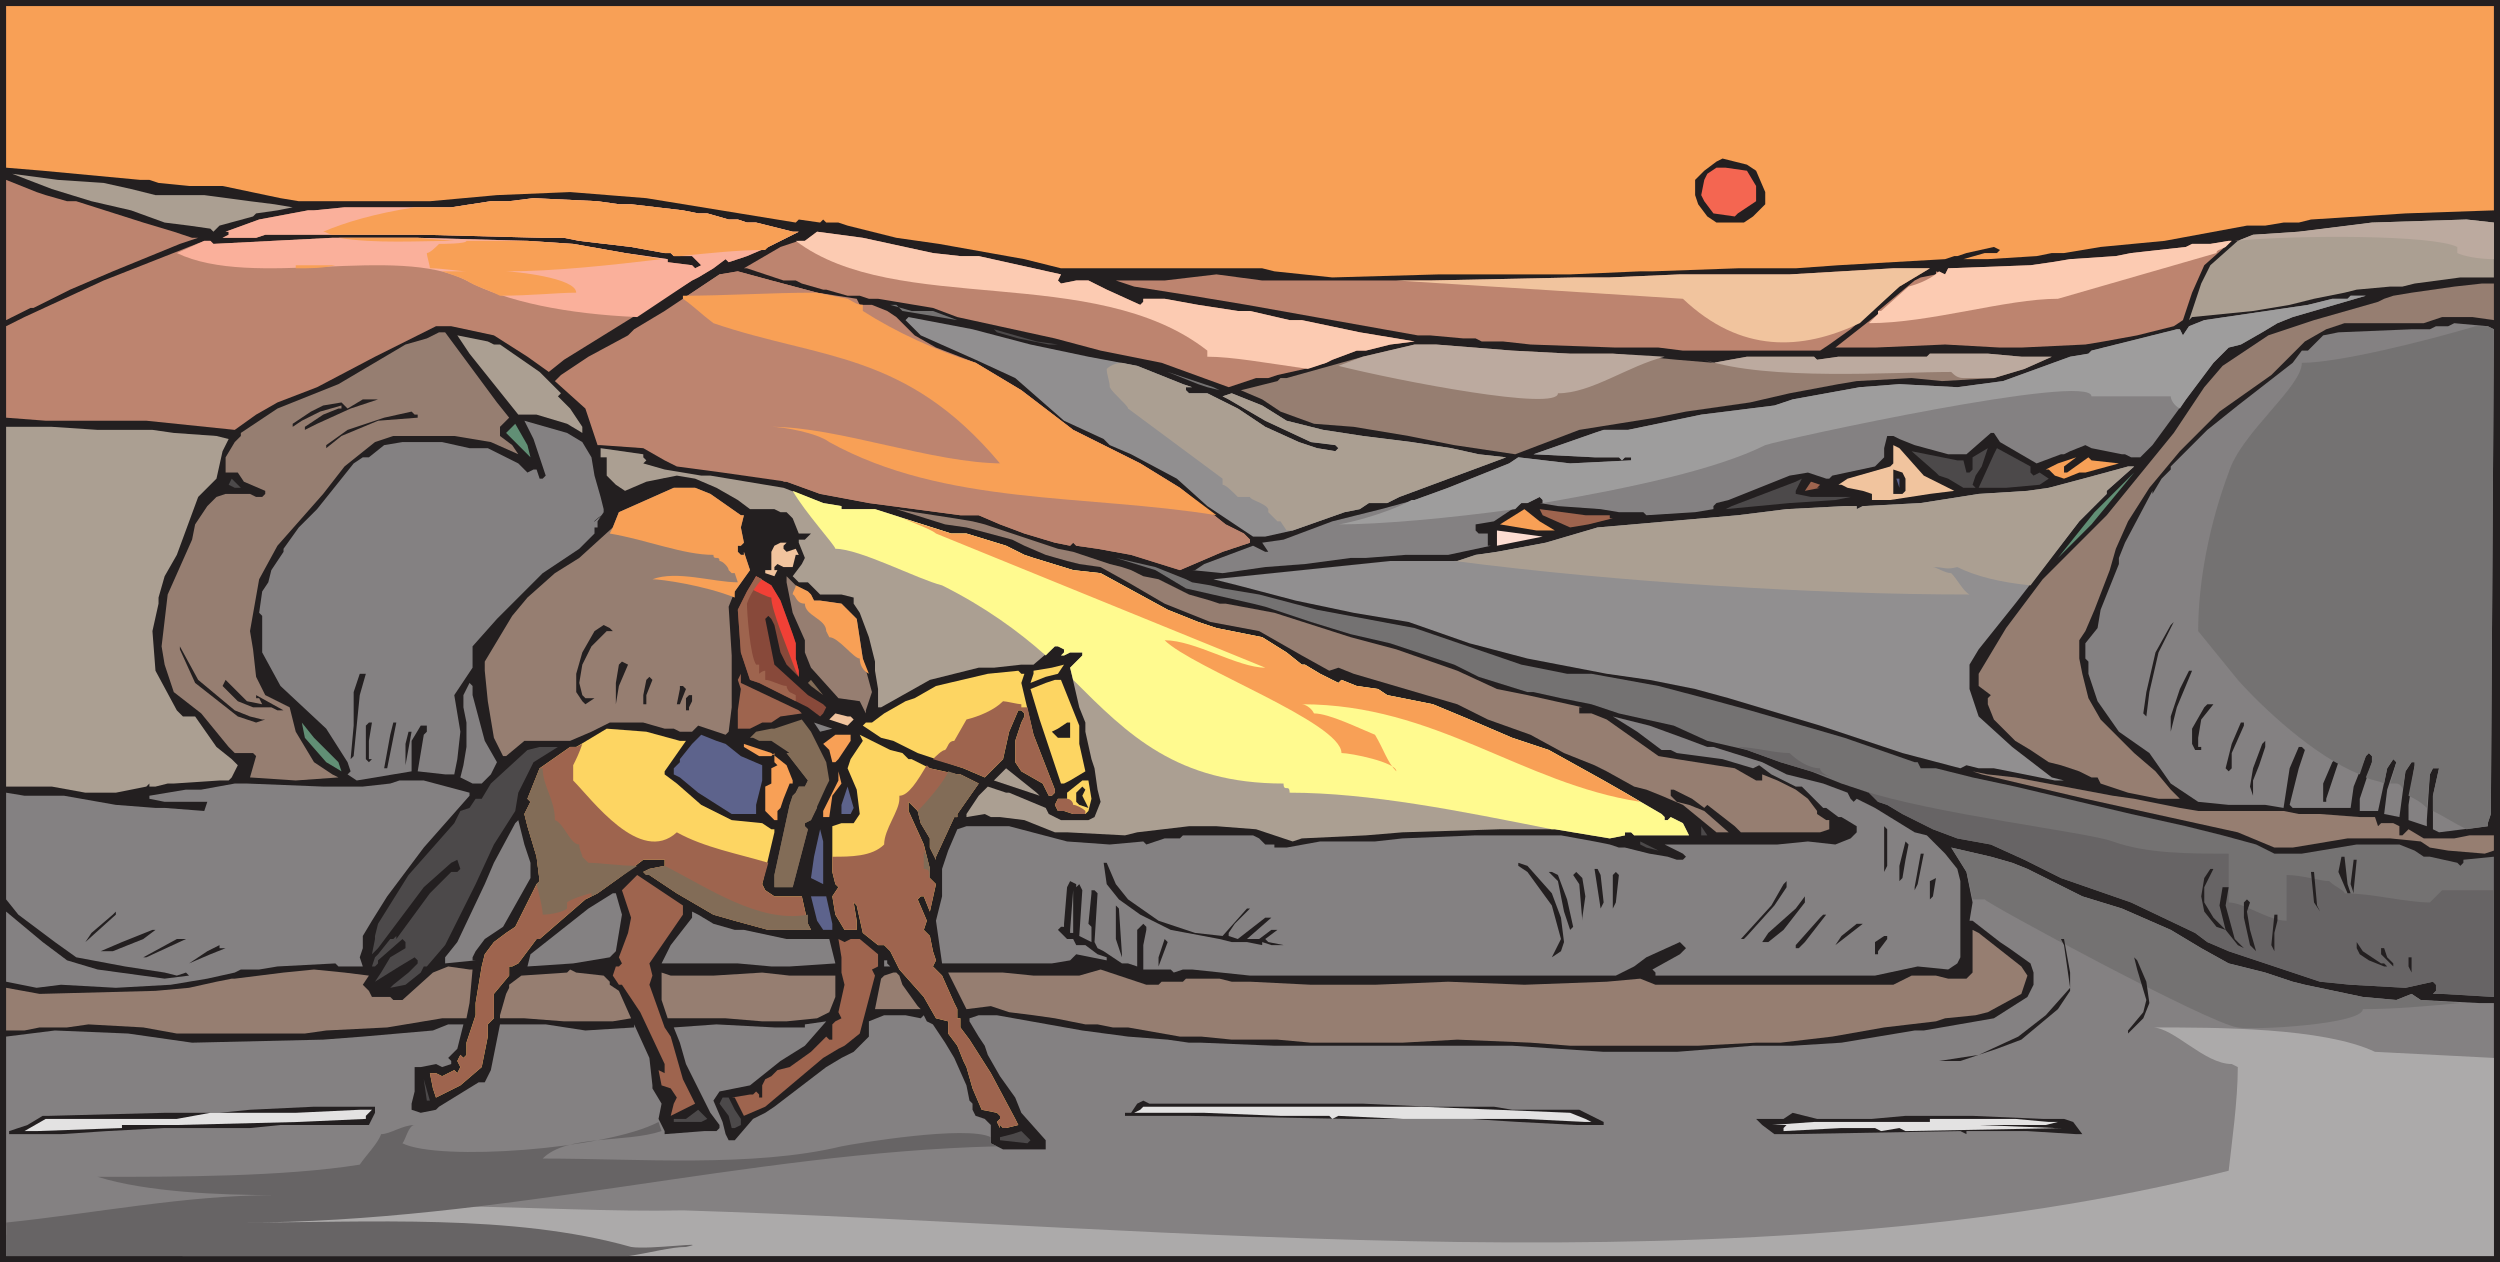
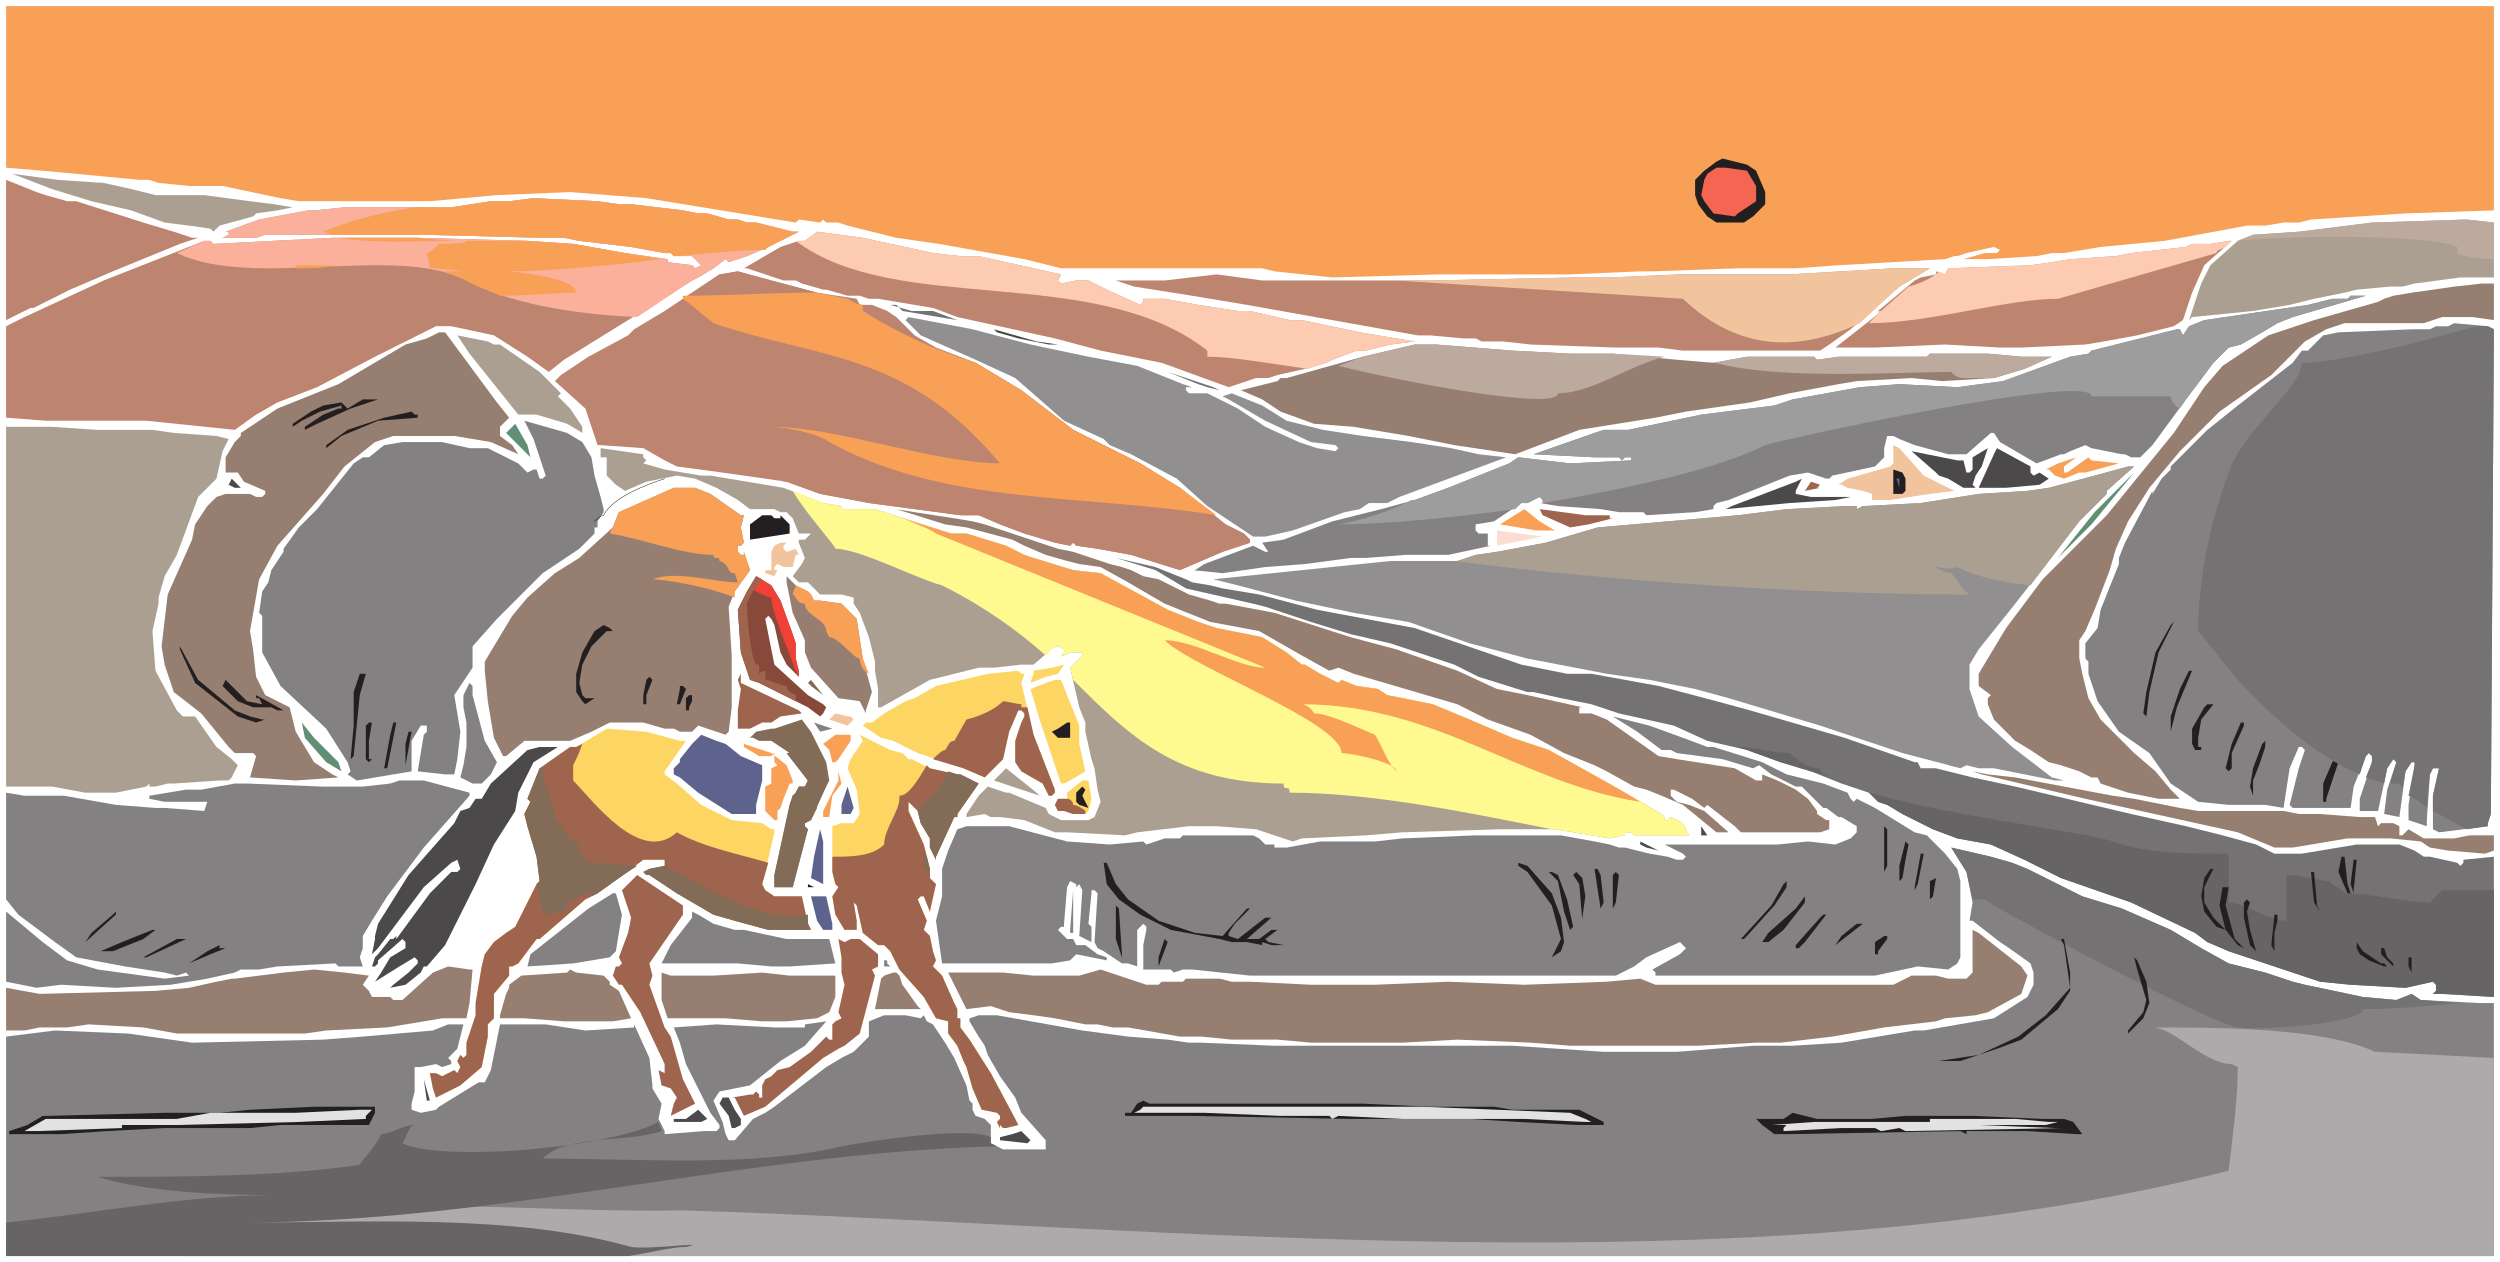
<svg xmlns="http://www.w3.org/2000/svg" width="615" height="310.5">
-   <path fill="#231f20" fill-rule="evenodd" d="M615 310.5H0V0h615v310.5" />
  <path fill="#f8a056" fill-rule="evenodd" d="m613.5 51.75-21.75.75L568.5 54l-3 .75h-3.75l-4.5.75h-4.5l-20.25 3.75-15.75 1.5-9 1.5h-3L501 63l-12 .75h-6l5.25-1.5h3l.75-.75-1.5-.75-6.75 1.5-2.25.75h-.75l-2.25.75-26.25 1.5-10.5.75H427.5l-21 .75h-3l-17.25.75H354l-26.25.75-14.25-1.5-3-.75H261l-9-2.25L231 60l-10.5-1.5-12-3-2.25-.75h-3l-.75-.75-.75.75-5.25-.75-.75.75-36.75-6-18.75-1.5-18 .75-16.5 1.5H73.5l-4.5-.75-14.25-3H46.5L39 45l-2.25-.75H34.5L10.5 42l-9-.75V1.5h612v50.25" />
  <path fill="#231f20" fill-rule="evenodd" d="m432 42 2.25 5.25v3l-3 3-2.25 1.5h-6.75l-2.25-1.5-2.25-3L417 48v-3.75l2.25-2.25 3-2.25 1.5-.75 6 1.5L432 42" />
  <path fill="#f46651" fill-rule="evenodd" d="M432 45.75v3.75l-4.5 3-.75.75-5.25-.75-2.25-3-.75-1.5.75-3.75.75-1.5 2.25-1.5h2.25l5.25.75 2.25 3.75" />
  <path fill="#ab9f92" fill-rule="evenodd" d="m25.5 45 6.75 1.5 6 1.5h12l11.25 1.5 6 .75L72 51l-3.75.75-5.25.75-.75.75L54 55.5 52.5 57l-.75-.75-5.25-.75-6-.75-8.25-3-9.75-2.25-9.75-3L3 42.75l11.25 1.5L25.5 45" />
  <path fill="#bd846f" fill-rule="evenodd" d="m11.25 48 5.25 1.5h2.25l16.5 5.25 7.5 2.25 4.5 1.5h1.5l-4.5 1.5-16.5 6.75-10.5 4.5-9 4.5H7.5l-6 3v-34.5l7.5 3 2.25.75m141 2.25h3l12.75 1.5 3.75.75H174l5.25 1.5h2.25l2.25.75H186l9 2.25h1.5l-7.5 3.75-5.25 2.25-4.5 1.5-.75-.75-3 2.25-3.75 2.25-1.5.75-31.5 19.5-3.75 3-5.25-3.75-8.25-5.25-10.5-2.25h-3.75l-15 7.5L78 95.25 68.25 99 63 102l-5.25 3.75L36 103.5H11.25l-9.75-.75v-22.5L6 78l19.5-9 24.75-9.75h1.5l.75.75 29.25-1.5h21l27 .75L141 60l12.75 2.25 10.5 1.5v.75l6 .75.75.75 1.5-.75-2.25-2.25h-4.5l-.75-.75h-1.5l-8.25-1.5-12.75-1.5-3.75-.75h-5.25l-29.25-.75h-39L63 58.5h-8.25l1.5-.75V57h-.75l8.25-3 12-2.25h1.5l7.5-.75H111l9.75-1.5h4.5l6-.75 15.75.75 5.25.75" />
  <path fill="#ab9f92" fill-rule="evenodd" d="M613.5 68.25h-8.25L594 69.75l-3 .75h-3l-8.25.75-3 .75-7.5 1.5-6 1.5-9 1.5-15 1.5-.75.75 3-9 2.25-4.5 6.75-6 3.75-1.5L565.5 57l18-2.25 23.25-.75 6.75.75v13.5" />
  <path fill="#bd846f" fill-rule="evenodd" d="m229.5 62.25 6.75.75h4.5L261 67.5l-.75 1.5.75.75 3.75-.75h3l4.5 2.25L280.5 75l.75-.75v-.75h5.25l8.25 1.5 9.75 1.5h3l9.75 2.25h3l14.25 3L348 84l-6 .75-6 1.5h-2.25l-6 2.25-1.5.75-5.25 1.5-6.75 1.5L312 93h-3l-6.75 2.25-16.5-6-15-3-11.25-3-24-5.25-6-2.25L216 73.5h-2.25l-2.25-.75h-3l-5.25-1.5h-.75l-5.25-1.5-1.5-.75h-3l-9-3H183l9-5.25 4.5-1.5h1.5l3-2.25 11.25 1.5 17.25 3.75m312.75 3-3 6.75-2.25 6.75-2.25 1.5-9 2.25-8.25 1.5-4.5.75-15.75.75H492l-13.5-.75-17.25.75h-9.75l10.5-8.25v-.75l9-7.5 1.5-.75 3.75-.75v-.75l2.25.75.75-1.5 20.25-.75 5.25-.75 4.5-.75L520.5 63l3.75-.75 13.5-1.5 1.5-.75h4.5l4.5-.75h.75l-6.75 6" />
  <path fill="#bd846f" fill-rule="evenodd" d="M468.75 66h6l-7.5 4.5-12 10.5-5.25 3.75-2.25 1.5H414l-6-.75h-10.5l-21-.75-6.75-.75h-5.25l-1.5-.75h-3l-8.25-.75h-3l-42-7.5-13.5-2.25L279 70.5l-4.5-1.5h12l12.75-1.5L310.5 69h41.25l36-.75H396l17.25-.75h27l25.5-1.5h3M201 72l9.75 1.5.75 1.5h3l3.75 1.5 2.25 1.5 4.5 4.5 5.25 3 9.75 3.75L251.25 96l12.75 9.75 16.5 8.25 9.75 6 11.25 9 4.5 2.25 1.5 1.5v.75l-6.75 2.25-10.5 4.5-12-3.75L270 135l-5.25-.75-.75-.75-.75.75-3.75-.75-7.5-2.25-6-2.25-5.25-2.25h-4.5l-22.5-3-12-2.25-8.25-3-15.75-2.25-11.25-1.5-3-1.5-5.25-3-10.5-.75H147l-3-9-7.5-6.75 1.5-1.5 6.75-4.5 9.75-5.25L156 81l7.5-4.5 13.5-9 4.5-.75 8.25 2.25L201 72" />
  <path fill="#967e71" fill-rule="evenodd" d="m613.5 78.75-5.25-.75h-7.5l-4.5 1.5h-19.5l-4.5 1.5-5.25 3-8.25 8.25-12.75 9-9.75 9.75-7.5 9-5.25 8.25-3 6.75-1.5 5.25-3.75 9.75-2.25 5.25-1.5 2.25v4.5l.75 3.75 1.5 6 3 5.25 8.25 8.25 5.25 4.5 3.75 4.5 2.25 2.25H531l-7.5-1.5-6.75-2.25-.75-1.5h-1.5l-3-1.5-4.5-1.5-3-.75-4.5-3-3.75-2.25-5.25-5.25-1.5-3.75v-1.5l.75-.75-3-2.25v-3l6.75-11.25 9-12 15.75-15.75 16.5-20.25 7.5-11.25 4.5-5.25L558 82.5l11.25-3.75 15.75-4.5 1.5-.75 2.25-.75 4.5-.75 10.5-1.5 6.75-.75h3v9" />
  <path fill="#848182" fill-rule="evenodd" d="m564 78-3.75 1.5-3.75 2.25-5.25 3-3 .75-3.75 3.75-6.75 9-8.25 11.25-3 3h-2.25l-1.5-.75H522l-7.5-1.5-1.5-.75-3.75 1.5-1.5.75H507l-6 2.25-9-5.25-1.5-2.25h-.75l-6 5.25h-4.5L471 109.5l-3.75-1.5-1.5-.75h-1.5l-.75 3v2.25l-2.25 2.25-10.5 2.25-.75.75h-.75l-4.5-1.5-4.5.75-15 6-3 .75-.75.75v.75l-4.5.75-12 .75-.75-.75h-6l-4.5-.75-10.5-.75-4.5-.75h.75V123l-.75-.75-3 1.5h-1.5l-6.75 4.5-4.5.75v1.5l.75.75H366v3h.75l-10.5 2.25h-10.5l-9.75.75h-3.75l-11.25 1.5-9.75.75-10.5 1.5-7.5-.75h.75l2.25-1.5 12-4.5 3 1.5h.75l-1.5-2.25 5.25-.75 12-4.5 12-3L348 123l8.25-3 15-6 2.25-1.5 12.75 1.5 15-.75v-.75h-1.5l-.75.75-.75-.75h-6l-15-.75 15-5.25 2.25-.75h6l18-3.75 18-2.25 4.5-1.5 16.5-3 9.75-.75 14.25.75 11.25-1.5 16.5-6 4.5-.75.75-.75 21-5.25h.75v-.75.75l.75 1.5 1.5-2.25 3.75-1.5 25.5-3.75 6-1.5h3.75l.75-.75H582L564 78" />
  <path fill="#747272" fill-rule="evenodd" d="m229.5 76.5 6 2.25L222 76.5l-1.5-1.5H219l5.25 1.5h5.25" />
  <path fill="#918f90" fill-rule="evenodd" d="m253.5 84.75 14.25 3 12 2.25L291 94.5l2.25.75h-1.5V96l.75.75h4.5l7.5 3.75 6.75 4.5 8.25 3.75 4.5 1.5 4.5.75.75-.75-.75-.75-6-.75-11.25-5.25-9-5.25-1.5-.75 2.25-.75 7.5 3 6 3.75 9 2.25 9.75 1.5 12 1.5 9.75 1.5 6.75 1.5 6.75.75-26.25 9.75-3 1.5h-4.5l-2.25 1.5-3.75.75-12.75 4.5-6.75 1.5h-3L297 124.5l-7.5-6.75-11.25-6-5.25-2.25-1.5-1.5-9.75-4.5-12-10.5-9.75-4.5-13.5-6-3.75-3.75.75-.75 15.75 3 14.25 3.75" />
  <path fill="#848182" fill-rule="evenodd" d="m613.5 81-.75 119.25-.75 2.25v.75l-12 1.5-1.5-.75v-8.25L600 189h-1.5l-.75 1.5-.75 11.25v1.5l-4.5-1.5V198l1.5-9.75v-.75h-.75l-1.5 2.25-1.5 11.25-3.75-.75.75-6 2.25-6.75-.75-.75-1.5 2.25-2.25 10.5h-4.5v-3l3-9V186l-.75-.75-.75.75-3 7.5-.75 5.25H564l-.75-.75 2.25-9 1.5-4.5-.75-.75h-.75l-2.25 5.25-1.5 9.75-4.5-.75h-9l-7.5-.75-6.75-4.5-5.25-7.5-7.5-5.25-5.25-7.5-2.25-6.75v-3L513 162v-3.75l3-3.75.75-4.5 4.5-11.25v-1.5l1.5-3.75 6.75-12.75v.75l2.25-3.75 2.25-2.25v-.75l9-9 7.5-6 13.5-10.5 2.25-3h1.5l3.75-3.75 3.75-.75 18-.75h4.5l1.5-.75h3l1.5-.75 8.25.75 1.5.75" />
  <path fill="#4c494a" fill-rule="evenodd" d="M260.25 84.75H258l-7.5-1.5-5.25-1.5-.75-.75 10.5 3 5.25.75" />
  <path fill="#967e71" fill-rule="evenodd" d="m122.25 99 3 3.75L123 105v2.25l3 2.25 1.5 2.25-6.75-3-9-1.5h-15l-4.5 1.5-7.5 6-5.25 6.75-11.25 12.75-4.5 8.25-2.25 12.75.75 4.5.75 6.75 2.25 4.5 6 3 1.5 6 4.5 7.5 4.5 3 1.5.75-10.5.75-11.25-.75L63 186l-.75-.75h-4.5l-1.5-1.5-6.75-8.25-6.75-5.25-2.25-6.75-.75-4.5 1.5-12.75 6-13.5L48 129l3-4.5 2.25-2.25 2.25-.75h6l1.5.75h1.5l.75-.75v-.75L60 118.5l-1.5-2.25h-3v-3.75l2.25-3.75 1.5-1.5v-.75l9-6 15-6 16.5-9.75 5.25-1.5 3-1.5h1.5L122.25 99" />
  <path fill="#ab9f92" fill-rule="evenodd" d="M121.5 84.75h1.5l9.75 6.75 5.25 5.25-.75.75 3 3 3 4.5v1.5l-3.75-2.25L132 102h-4.5l-12-15-3-4.5L120 84l1.5.75" />
  <path fill="#967e71" fill-rule="evenodd" d="M386.25 87h10.5l15.75 1.5 9 .75 8.25-1.5h16.5l.75.75 5.25-.75H474l.75-.75H489l8.25.75h7.5l-6.75 3-7.5 2.25-12.75.75-7.5-.75-13.5.75-4.5.75-12 2.25L430.5 99l-15.75 2.25-7.5 1.5-18.75 3-15.75 6-15-2.25-11.25-2.25L333 105l-9.75-.75-8.25-3-4.5-3-5.25-2.25 9-2.25.75-.75h1.5l18.75-5.25 12.75-3h5.25l18.75 1.5 14.25.75" />
  <path fill="#747272" fill-rule="evenodd" d="m300 96-3-.75-2.25-.75-7.5-3 11.25 3.75 1.5.75" />
  <path fill="#231f20" fill-rule="evenodd" d="M86.25 100.5 78 104.25l-3 1.5V105l4.5-3 3.75-1.5H84v-.75l-5.25 1.5-4.5 2.25L72 105v-.75l4.5-3 3-1.5L84 99l1.5 1.5 3.75-2.25H93l-6.75 2.25m16.5 1.5v.75l-9.75.75-9 3.75-3.75 3v-.75l5.25-3.75 9-3 6.75-1.5.75.75h.75" />
  <path fill="#848182" fill-rule="evenodd" d="m143.25 108.75 2.25 3.75.75 4.5 1.5 5.25.75 3v.75l-1.5 2.25v1.5h-.75v1.5L142.5 135l-9 6-11.25 11.25-6 6.75v5.25l-4.5 6.75 1.5 9-.75 6.75-.75 3.75h-2.25l-6.75-.75 1.5-9 .75-.75v-1.5h-1.5l-2.25 3.75v7.5L87.75 192l-2.25-1.5.75-.75-.75-2.25-5.25-8.25L69 168.75l-4.5-8.25v-9l-.75-.75.75-5.25 1.5-2.25.75-3 3-4.5V135l3.75-5.25 4.5-4.5L87 114l2.25-1.5h1.5l3.75-3 4.5-.75h9.75l6.75 1.5h4.5l7.5 3.75 2.25 2.25 1.5-.75h.75l.75 2.25h.75l.75-.75-3-9-2.25-4.5 10.5 3 3.75 2.25" />
  <path fill="#618f75" fill-rule="evenodd" d="m130.5 112.5-6-6 2.25-2.25 3 5.25.75 3" />
  <path fill="#ab9f92" fill-rule="evenodd" d="M24 105.75h13.5l5.25.75 10.5.75 3 .75-1.5 3-1.5 6.75-4.5 4.5-5.25 14.25-3 5.25L39 147v1.5l-1.5 6.75.75 9.75 5.25 9.75 1.5 1.5h3l5.25 7.5 3.75 3 1.5 1.5-1.5 3-.75.75H54l-11.25.75h-1.5l-3 .75h-1.5v-.75l-.75.75-7.5 1.5H21l-8.25-1.5H1.5V105h11.25l11.25.75" />
  <path fill="#f1c49e" fill-rule="evenodd" d="m473.25 117 7.5 3.75-6 .75L465 123h-4.5v-1.5l-2.25-.75-3.75-.75-1.5-.75h-.75l2.25-1.5 10.5-3 .75-.75v-4.5l1.5.75 6 6.75" />
  <path fill="#4c494a" fill-rule="evenodd" d="m486 117-.75 2.25.75.75h.75l3.75-8.25.75-1.5 8.25 4.5v1.5l.75.75 1.5-.75 2.25 1.5-2.25 1.5-8.25.75H483l-3.75-2.25L477 117l-.75-.75-6-5.25 11.25 2.25h1.5l.75 3h.75l.75-.75v-3l3.75-2.25-1.5 4.5L486 117" />
  <path fill="#ab9f92" fill-rule="evenodd" d="m158.25 112.5.75.75-.75.75 5.25 1.5 9 1.5h2.25l18 3 9.75 3.75 4.5.75v.75h8.25l18.75 6h3.75l9.75 3 4.5 2.25 2.25.75 9.75 3 6.75.75 16.5 9 7.5 3 4.5 1.5 11.25 2.25 6 3.75 3.75 3h.75l3.75 2.25 4.5 2.25.75-.75 3.75 1.5 5.25.75 2.25 1.5 11.25 2.25 9 3.75 10.5 4.5 9 3 13.5 7.5 5.25 3 9 5.25.75.75v.75h.75l.75-.75 3 1.5 1.5 3H402l-.75-.75h-1.5v.75l-3.75.75-13.5-2.25H369l-24 .75-9 .75-15.75.75-2.25.75-9-3-9.75-.75h-6.75l-12.75 1.5-3 .75-14.25-.75h-3l-7.5-3-6-.75h-2.25l-1.5-.75-4.5.75v-.75l3-4.5 2.25-2.25 4.5 1.5h.75l9 3.75.75 1.5 3 1.5h6.75l1.5-.75 1.5-3.75-.75-3-.75-5.25-.75-2.25L267 180v-2.25l-1.5-3.75-2.25-9.75 3-3v-.75h-3l-1.5.75H261l.75-.75v-.75l-1.5-.75h-.75l-5.25 4.5h-3l-6.75.75h-3.75l-12 3-12 6.75H216v-4.5l-.75-4.5v-2.25l-1.5-6-2.25-6-1.5-2.25V147l-3-.75h-5.25l-3-3h-2.25l-1.5-1.5 2.25-3 .75-1.5-1.5-3.75v-.75h1.5l1.5-1.5h-3l-1.5-3.75-1.5-1.5H192l-1.5-.75h-6l-3-2.25-5.25-3-5.25-2.25-4.5-.75-7.5 1.5-5.25 2.25-2.25-1.5-2.25-2.25v-4.5h-1.5v-2.25l10.5 1.5v.75" />
  <path fill="#f8a056" fill-rule="evenodd" d="m521.25 114-8.25 2.25h-1.5l-3.75 1.5-2.25-.75-1.5-1.5h-.75l3-1.5 4.5-1.5-3 2.25v1.5h.75l5.25-3.75.75.75 6.75.75" />
  <path fill="#918f90" fill-rule="evenodd" d="m525 114.75-6.75 6v.75l-6.75 6.75-15.75 20.25-9 11.25-2.25 3.75v6l2.25 6.75 8.25 7.5 9.75 7.5 3 .75h-2.25l-15-3h-3.75l-3-.75-1.5.75-14.25-3.75-20.25-6.75-22.5-6.75-8.25-2.25-11.25-2.25-10.5-1.5-19.5-3.75-14.25-3.75-15-5.25-13.5-2.25-14.25-3L304.5 144l-6-1.5L342 138h16.5l4.5-1.5 5.25-.75 12-2.25 12.75-3.75 34.5-3 12-1.5 14.25-.75h3v.75l1.5-.75 14.25-.75 14.25-2.25 12-.75L504 120l11.25-3 8.25-2.25h1.5" />
  <path fill="#231f20" fill-rule="evenodd" d="M468.75 117.75v3l-.75.75h-2.25v-6l2.25.75.75 1.5" />
  <path fill="#618f75" fill-rule="evenodd" d="m506.25 137.25 9-11.25 9.75-9.75L514.5 129l-8.25 8.25" />
  <path fill="#5d638c" fill-rule="evenodd" d="m467.25 120-.75-2.25h.75zm0 0" />
  <path fill="#4c494a" fill-rule="evenodd" d="M59.25 120h-1.5l-1.5-.75.75-1.5 2.25 2.25m382.5 1.5 3.75.75h9.75l-3.75.75-11.25.75-15.75 1.5 1.5-.75 15.75-6 1.5-.75-1.5 3v.75" />
  <path fill="#9e644e" fill-rule="evenodd" d="M447 120h.75l-3.75.75 1.5-2.25 2.25.75-.75.75" />
  <path fill="#967e71" fill-rule="evenodd" d="m174.75 121.5 7.5 5.25h.75l-.75 3 .75 3.75-.75.75h-.75v1.5l.75.75h.75v-.75l1.5 4.5-3.75 5.25-1.5 3.75.75 12V174l-.75 6-.75.75-6.75-2.25-1.5 1.5h-3l-1.5-.75h-2.25l-5.25-1.5H150l-4.5 2.25-5.25 2.25H129l-4.5 3.75h-.75l-2.25-4.5-1.5-9-.75-7.5v-2.25L126 151.5l3.75-4.5 6.75-6 6-3.75 8.25-7.5 1.5-3.75 13.5-6H171l3.75 1.5m60 6 4.5.75 3 .75 18 6 3.75.75 9 3 3 .75 2.25.75 3 1.5 3.75.75 7.5 3.75 5.25 1.5 2.25.75h1.5l12 2.25 18.75 6 11.25 3 15 5.25 9.75 4.5 7.5 1.5 13.5 3h-.75v1.5h3l3.75 1.5 12.75 9 4.5.75 14.25 2.25 5.25 3h1.5v-1.5l3.75 1.5 4.5 2.25 3 2.25 2.25 3v.75l2.25 1.5h.75V204l-2.25.75h-19.5l-1.5-1.5L420 198l-.75.75-3-2.25-4.5-2.25H411v1.5l1.5 1.5 3 .75 3.75 1.5 6 5.25h-3L414 198l-5.25-2.25-3.75-1.5-3-.75-6.75-3.75-3-1.5-7.5-3-8.25-4.5L366 177l-7.5-3.75-25.5-7.5-3.75-1.5-2.25.75-6.75-3.75-10.5-6-12-2.25-11.25-4.5-9-5.25-6.75-3.75-5.25-.75-3-.75-5.25-1.5-5.25-2.25-3-1.5-11.25-3-5.25-.75-12-3.75 4.5.75 9.75 1.5" />
  <path fill="#f8a056" fill-rule="evenodd" d="M382.5 130.5h.75H378l-9-1.5 6-3.75 3.75 3 3.75 2.25" />
  <path fill="#9e644e" fill-rule="evenodd" d="M396 126.75v.75h.75l-6 1.5-4.5.75-6.75-3-.75-1.5 11.25 1.5h6" />
  <path fill="#231f20" fill-rule="evenodd" d="M192 127.5v-.75l2.25 2.25v2.25l-9.75 1.5V129l3-2.25h2.25l.75.75h1.5" />
  <path fill="#fdddd2" fill-rule="evenodd" d="m372 133.5-3.75.75v-3.75l11.25 1.5-7.5 1.5" />
  <path fill="#f1c49e" fill-rule="evenodd" d="m193.5 133.5-.75.75v.75l.75.75 2.25-.75.75 1.5h-.75l-.75 3h-2.25l-1.5-.75-.75.75v.75h.75l-.75 1.5-2.25-.75v-.75h1.5v-4.5l.75-1.5 1.5-.75h2.25-.75" />
-   <path fill="#231f20" fill-rule="evenodd" d="M188.25 136.5v2.25l-2.25-1.5V135l1.5-.75h.75v2.25" />
  <path fill="#747272" fill-rule="evenodd" d="m291.75 142.5 1.5.75 4.5.75 3 .75 9 1.5L324 150l24 4.5 26.25 9 11.25 2.25h6l16.5 3 14.25 3.75 8.25 2.25 23.25 6.75 17.25 6h.75l.75 1.5h3.75l9 2.25 10.5 2.25 28.5 6.75 13.5 3 9 2.25 8.25 2.25 4.5 2.25h6.75l13.5-2.25h10.5l3.75 1.5 2.25 1.5h1.5l6.75 1.5.75.75.75-.75v-.75l7.5-.75v34.5l-12.75-.75h-2.25l.75-.75v-1.5l-.75-.75-6.75 1.5-13.5-.75-7.5-.75-22.5-7.5-5.25-2.25-3-2.25-15.75-7.5-17.25-6-9-4.5-8.25-3.75-8.25-1.5-6-2.25-7.5-3.75-3.75-2.25-2.25-.75-2.25-2.25-6.75-2.25-7.5-3-7.5-2.25-8.25-3-9.75-2.25-8.25-3.75-13.5-3-6.75-2.25-7.5-1.5-6.75-1.5h-1.5l-12-3.75-6-3-15.75-5.25-9.75-2.25-9.75-3-11.25-3.75-3-.75-16.5-3.75-7.5-4.5-9.75-3 9.75 2.25 7.5 3" />
  <path fill="#88493a" fill-rule="evenodd" d="m189.75 144 2.25 3.75 3 8.25.75 2.25V162l.75 3v1.5l-3-3-1.5-3-1.5-6.75-.75-1.5-.75-.75-.75.75 2.25 11.25 8.25 7.5 3.75 2.25.75.75-.75 1.5-.75.75-3-2.25-12-6-2.25-.75-2.25-6.75-.75-10.5 2.25-4.5 2.25-3.75 3.75 2.25" />
  <path fill="#967e71" fill-rule="evenodd" d="m198.75 145.5.75.75.75 1.5h1.5l5.25.75 3.75 3.75 1.5 9.75 2.25 8.25-1.5 4.5v.75l-1.5-3-5.25-.75-6.75-7.5-1.5-3.75v-3l-3-6.75-1.5-7.5v-1.5l2.25 2.25 3 1.5" />
  <path fill="#231f20" fill-rule="evenodd" d="m528.75 170.25-.75 6-.75-.75.75-5.25 2.25-9.75 3.75-6.75.75-.75-3.75 7.5-2.25 9.75m-378-15h-1.5L145.5 159l-2.25 4.5-.75 4.5.75 3 .75.75h2.25l-2.25 1.5-.75-.75-1.5-2.25v-4.5l1.5-5.25 3-5.25 2.25-1.5 1.5.75.75.75m-93 19.5 3.75 1.5 3 .75h.75l-2.25.75-4.5-1.5L48 168l-3.75-8.25V159l4.5 8.25 9 7.5" />
  <path fill="#9e644e" fill-rule="evenodd" d="M259.5 162h-.75l-.75.75.75-.75h.75" />
-   <path fill="#231f20" fill-rule="evenodd" d="m152.25 168.75-.75 4.5V168l.75-4.5.75-.75 1.5.75-2.25 5.25" />
  <path fill="#fdd562" fill-rule="evenodd" d="m260.25 165.75-3 .75-3.75 1.5.75-2.25V165l4.5-.75 3-.75-1.5 2.25" />
  <path fill="#231f20" fill-rule="evenodd" d="m535.5 174-1.5 6v.75-4.5l2.25-6.75 2.25-4.5h.75l-3.75 9" />
  <path fill="#fdd562" fill-rule="evenodd" d="m252 165.75-.75 2.25 3 12.75 5.25 13.5v.75l-.75.75H258l-1.5-3-5.25-3-1.5-2.25v-5.25l1.5-4.5.75-1.5v-.75l-.75-.75h-.75l-2.25 5.25-1.5 6.75-4.5 4.5L237 189l-11.25-3.75-6-3-3-.75-4.5-3 .75-.75h1.5l3-2.25 5.25-3 2.25-.75 5.25-3 12.75-3 7.5-.75.75.75h.75" />
  <path fill="#231f20" fill-rule="evenodd" d="m87 186-.75.75.75-8.25v-8.25l1.5-4.5H90L88.5 171 87 186" />
  <path fill="#9e644e" fill-rule="evenodd" d="m196.5 174.75.75.75-5.25.75-2.25 1.5h-2.25l-3 1.5h-3v-4.5l.75-5.25-.75-2.25.75-1.5V168l14.25 6.75" />
  <path fill="#231f20" fill-rule="evenodd" d="M159 171v2.25h-.75V171l.75-3.75.75-.75.75.75L159 171" />
  <path fill="#826c57" fill-rule="evenodd" d="m199.5 168.75-.75-.75.75-.75 3 3.75-3-2.25" />
  <path fill="#231f20" fill-rule="evenodd" d="m64.5 173.25-.75-1.5H63V171l6.75 3.75h-1.5l-1.5-.75h-4.5l-3.75-1.5-3.75-3.75.75-1.5 5.25 5.25 3.75.75" />
  <path fill="#fdd562" fill-rule="evenodd" d="M265.5 178.5v4.5l1.5 6.75-3.75 2.25-1.5.75H261L255.75 177l-2.25-7.5 3.75-1.5 2.25-.75h1.5l4.5 11.25" />
  <path fill="#848182" fill-rule="evenodd" d="m116.25 171 3 11.25 3 5.25-1.5 3-2.25 2.25h-2.25l-3-1.5.75-3 .75-4.5v-6L114 174v-3l1.5-3 .75.75V171" />
  <path fill="#231f20" fill-rule="evenodd" d="m168.75 169.5-1.5 3.75h-.75l.75-3.75v-.75h.75l.75.75m1.5 3-.75 1.5v.75h-.75v-3l.75-.75h.75v1.5M541.5 177l-.75 4.5v2.25h.75v.75H540l-.75-1.5v-3.75l3-5.25.75-.75h1.5l-3 3.75" />
  <path fill="#f1c49e" fill-rule="evenodd" d="m209.25 176.25.75.75-1.5 1.5-4.5-1.5 1.5-1.5 3 .75h.75" />
  <path fill="#848182" fill-rule="evenodd" d="m414 181.5 6 2.25h1.5l12 3.75 6 3 9 2.25 6 2.25.75 1.5.75.75.75-.75 4.5 2.25 9.75 6 3 .75 4.5 4.5 3 3.75.75 3v18.75l-.75 1.5-2.25 1.5-7.5-.75-10.5 2.25h-54v-.75l-.75-.75 6.75-3.75 1.5-1.5-1.5-1.5-8.25 3.75-3 2.25-4.5 2.25h-90l-14.25-1.5H291l-2.25.75-.75-.75h-6.75v-6l.75-3.75V228l-.75-.75-1.5 1.5v9l-2.25-.75H276l-4.5-3-1.5-.75-.75-1.5.75-12-.75-.75h-.75v.75l-.75 7.5.75.75v3.75l-3-1.5.75-11.25-.75-1.5-1.5 1.5v10.5h-.75v-.75L264 219l.75-.75v-.75l-1.5-.75-.75 1.5-.75 9v1.5-.75H261l-.75.75 2.25 2.25h1.5l.75 1.5H267l3 2.25 2.25.75v.75l-7.5-1.5-1.5 1.5-4.5.75h-27l-1.5-10.5 1.5-6v-6.75l1.5-4.5 2.25-5.25 2.25-.75h10.5L262.5 207l10.5.75 8.25-.75.75.75 4.5-1.5h3.75l.75-.75h17.25l1.5.75 1.5 1.5h2.25v.75h3l8.25-1.5h13.5l6.75-.75 18-.75h21l8.25 1.5 3.75.75 2.25.75h1.5l6 1.5 4.5.75 2.25.75h1.5l.75-.75-.75-.75-4.5-2.25h-.75 28.5l7.5-.75 6.75.75 3.75-1.5 1.5-1.5v-1.5L453 201h-.75l-3-2.25h-.75l-5.25-5.25h-1.5l-6-3-3-2.25-1.5.75-7.5-2.25-11.25-1.5-1.5-.75h-2.25l-6-4.5-6-3.75 9 2.25 8.25 3" />
  <path fill="#826c57" fill-rule="evenodd" d="m203.25 187.5.75 4.5-.75 1.5-3.75 8.25-1.5.75v.75l.75.75-3.75 14.25h-4.5v-3l3.75-17.25.75-2.25.75-.75.75-1.5h1.5l.75-1.5-5.25-6.75h.75l-4.5-3h-3l-1.5-.75h-.75l1.5-1.5 3.75-.75h.75l6.75-2.25 2.25 3 3.75 7.5" />
  <path fill="#231f20" fill-rule="evenodd" d="M90.75 182.25v4.5h.75l-.75.75-.75-.75v-8.25l.75-.75h.75l-.75 4.5" />
  <path fill="#848182" fill-rule="evenodd" d="m201.75 180-1.5-2.25 4.5 1.5zm0 0" />
  <path fill="#231f20" fill-rule="evenodd" d="m552 178.5-3 6.75V189l-.75.75-.75-.75 1.5-6 2.25-5.25h.75v.75M95.25 189h-.75l1.5-8.25.75-3h.75L95.25 189" />
  <path fill="#618f75" fill-rule="evenodd" d="m83.25 187.5.75 2.25-3.75-2.25-5.25-6-.75-3.75 3 3.75 6 6" />
  <path fill="#231f20" fill-rule="evenodd" d="M263.25 180v1.5h-3l-1.5-1.5 1.5-.75 2.25-1.5h.75V180" />
  <path fill="#fdd562" fill-rule="evenodd" d="M167.25 182.25h1.5l-5.25 7.5v.75l3 2.25 6 5.25 7.5 3.75 7.5.75 2.25 1.5h.75v.75l-3 12.75.75 1.5 2.25 1.5h6.75l1.5 6.75.75 1.5H189l-8.25-2.25-5.25-1.5-9-5.25-6.75-4.5H159l-.75-.75 1.5-.75 3.75-.75v-1.5h-5.25l-6 4.5-5.25 3.75-3 1.5-11.25 9.75H132l-4.5 6-1.5.75h-.75V240l-3.75 4.5v6L120 252v3l-1.5 7.5-5.25 4.5-6 3-.75-2.25-.75-3.75h1.5l1.5.75 3-1.5.75.75.75-1.5-.75-1.5.75-1.5.75.75.75-.75v-3l2.25-6.75v-3l1.5-9 .75-3 2.25-3 3-2.25 2.25-1.5 5.25-10.5.75-.75-.75-6-2.25-7.5-.75-3 1.5-3-.75-.75 3-7.5 7.5-5.25h1.5l7.5-4.5 9.75.75 8.25 2.25" />
  <path fill="#231f20" fill-rule="evenodd" d="M99.75 188.25V183l.75-3h.75l-1.5 8.25" />
  <path fill="#f8a056" fill-rule="evenodd" d="m206.25 186.75-.75.75h-.75l-.75-3-1.5-1.5 3-2.25h3.75V180v2.25l-3 4.5" />
  <path fill="#5d638c" fill-rule="evenodd" d="m178.5 183 3.75 3 5.25 2.25V192l-1.5 6v2.25h-6l-8.25-5.25-4.5-3.75-1.5-.75V189l1.5-1.5v-.75l3-3.75 2.25-2.25 3.75 1.5 2.25.75" />
  <path fill="#fdd562" fill-rule="evenodd" d="m222 185.25 1.5 1.5h.75l4.5 2.25 6.75 1.5h.75l4.5 2.25-5.25 7.5v.75h-.75l-4.5 9.75v.75l-1.5-3v-2.25l-2.25-3.75-.75-3-2.25-2.25v2.25l3.75 8.25 1.5 6V216l1.5 1.5-1.5 6.75-1.5-3.75h-.75l-.75.75 2.25 5.25-.75 2.25 1.5 1.5.75 3.75.75 2.25-.75 1.5 2.25 2.25 3 6.75.75 1.5v2.25h.75v2.25l2.25 3 5.25 8.25 6 11.25.75 1.5-3 .75h-.75l-.75-.75v.75l-.75-1.5.75-.75v-.75l-.75-.75-3.75-.75-2.25-5.25-1.5-5.25-.75-1.5-1.5-3.75-2.25-3v-3l-3-.75-3-5.25-6-6.75L219 234l-1.5-1.5H216l-3.75-3-1.5-6.75-.75-.75.75 4.5v2.25h-3L205.5 225l-.75-4.5 1.5-2.25-.75-.75-.75-3v-11.25l2.25-.75h3l1.5-2.25-.75-6-2.25-5.25.75-2.25 3-4.5-.75-1.5 7.5 3.75 3 .75" />
  <path fill="#231f20" fill-rule="evenodd" d="m557.25 183.75-1.5 4.5-1.5 3.75v3.75l-.75-2.25.75-4.5 2.25-6 .75-.75v1.5" />
  <path fill="#f8a056" fill-rule="evenodd" d="M193.5 188.25 195 192v.75h-.75l-1.5 3.75-.75 2.25-.75.75v2.25h-.75l-2.25-2.25v-6l1.5-.75V189l1.5-.75-.75-.75v-2.25l-.75.75h-3l-3.75-2.25V183l6.75 2.25 3.75 3" />
  <path fill="#4c494a" fill-rule="evenodd" d="m137.25 183.75-6 3.75-3.75 7.5-.75 4.5-5.25 8.25-4.5 9.75-7.5 15-4.5 5.25h-.75l-.75 1.5-3.75 3L96 243l.75-.75 3.75-3 2.25-2.25v-.75l-.75-.75-3.75 2.25-6 3.75 1.5-2.25L96 235.5l3.75-2.25v-1.5L99 231l-6 5.25v.75l-.75.75h-.75l.75-2.25.75-.75 3-3.75h.75l.75-.75v.75l8.25-11.25 5.25-5.25h1.5l.75-.75-.75-2.25-1.5.75-6.75 6-11.25 15-1.5 1.5.75-3.75v-.75l.75-3 7.5-12 11.25-12.75 1.5-3 2.25-.75 1.5-2.25h1.5l2.25-3.75 9-8.25 3-.75h4.5" />
  <path fill="#231f20" fill-rule="evenodd" d="M572.25 196.5v.75h-.75v-4.5l2.25-5.25.75-.75.75.75-3 9m35.25 3v3.75l-.75-2.25v-9l.75-4.5h.75l-.75 12" />
  <path fill="#ab9f92" fill-rule="evenodd" d="M255.75 195.75 244.5 192l3-3 7.5 6 .75.75" />
  <path fill="#f8a056" fill-rule="evenodd" d="M204.75 195.75 204 201h-1.5v-1.5l3.75-7.5v-2.25l.75 3-2.25 3" />
  <path fill="#967e71" fill-rule="evenodd" d="m495.75 191.25 24 4.5 5.25.75 11.25 2.25 4.5.75h21l3.75.75h5.25l9.75.75h3.75l.75 2.25.75-.75h3l1.5.75v2.25h.75l1.5-1.5 3.75 2.25h7.5l3.75-.75h6v3.75l-2.25.75-9-.75-4.5-.75-2.25-1.5-7.5-.75h-10.5L564 208.5h-4.5l-9-3.75-37.5-8.25-25.5-6-2.25-.75 3.75.75 6.75.75" />
  <path fill="#676465" fill-rule="evenodd" d="M427.5 183.75c3.75 0 9 1.5 12.75 1.5 1.5 1.5 4.5 3.75 7.5 3.75 0 .75.75 1.5 3 2.25l-5.25-1.5-7.5-2.25-8.25-3-2.25-.75m30 10.5c18 6 56.25 10.5 62.25 12.75 8.25 3 18.75 3 28.5 3v12c3.75 0 9.75 4.5 14.25 4.5v-11.25c3.75 0 8.25 1.5 10.5 1.5 1.5 1.5 3.75 2.25 3.75 3 6.75 0 15 2.25 21 2.25l3-3h12.75v26.25l-12.75-.75h-2.25l.75-.75v-1.5l-.75-.75-6.75 1.5-13.5-.75-7.5-.75-22.5-7.5-5.25-2.25-3-2.25-15.75-7.5-17.25-6-9-4.5-8.25-3.75-8.25-1.5-6-2.25-7.5-3.75-3.75-2.25-2.25-.75-2.25-2.25-2.25-.75" />
  <path fill="#848182" fill-rule="evenodd" d="M115.5 195v.75l-11.25 12.75-9 12-3.75 6-2.25 3.75v3l-.75 2.25.75 2.25h-6l-.75-.75-14.25.75-4.5.75h-4.5l-1.5.75-6.75 1.5-9 1.5-13.5.75-13.5-.75-6 .75-7.5-1.5v-17.25l9 7.5 6 4.5 7.5 2.25 16.5 2.25 6-.75-.75-.75-2.25.75-3-.75-9.75-1.5-12-2.25-5.25-3.75-9-6.75-3-3.75V195l4.5.75h9.75L28.5 198l9.75.75h2.25l9.75.75.75-2.25H40.5l-3.75-.75v-.75l9-1.5h3.75l8.25-1.5h3l18.75.75h9.75l6.75-.75 2.25-.75h6l11.25 3" />
  <path fill="#fdd562" fill-rule="evenodd" d="m268.5 196.5-.75 3-.75.75h-3l-2.25-.75h-1.5l-.75-1.5.75-1.5h2.25V195l3.75-3h1.5l.75 4.5" />
  <path fill="#5d638c" fill-rule="evenodd" d="M209.25 200.25H207v.75-3l1.5-4.5 1.5 5.25-.75 1.5" />
  <path fill="#231f20" fill-rule="evenodd" d="m266.25 195.75 1.5 3-2.25-.75-.75-.75V195l1.5-1.5.75.75-.75 1.5" />
-   <path fill="#848182" fill-rule="evenodd" d="M130.5 212.25V216l-6.75 12-4.5 3-2.25 3-.75 1.5v.75h.75l-7.5.75v-1.5l3-3.75 6.75-14.25 2.25-5.25 5.25-9.75.75-.75 1.5 6 1.5 4.5" />
  <path fill="#231f20" fill-rule="evenodd" d="m464.25 213-.75 1.5v-11.25l.75.75v9" />
  <path fill="#4c494a" fill-rule="evenodd" d="M418.5 205.5v-2.25l1.5 2.25zm0 0" />
  <path fill="#5d638c" fill-rule="evenodd" d="m202.5 217.5-3-1.5.75-5.25 1.5-6.75.75 3v10.5" />
  <path fill="#231f20" fill-rule="evenodd" d="m469.5 207.75-.75 3.75-.75 4.5-.75.75V213l1.5-6 .75.75" />
  <path fill="#4c494a" fill-rule="evenodd" d="m405 208.5-1.5-.75V207l4.5 2.25-3-.75" />
  <path fill="#848182" fill-rule="evenodd" d="m495 212.25 3.75 1.5 13.5 6.75 9.75 3 12 5.25 7.5 4.5 6.75 3.75 9 2.25 6.75 2.25 3 .75 14.25 3 8.25.75 3.75-1.5 2.25 1.5 14.25.75h3.75V309H1.5v-54l12-1.5 18 .75 15.75 2.25 32.25-.75 9.75-.75 17.25-1.5 3.75-1.5H114l-1.5 6-2.25 2.25.75.75v.75l-2.25.75-1.5-.75-3.75.75H102v6l-.75 3v1.5l2.25.75 3.75-.75.75-.75 9.75-6h1.5l1.5-3L123 252h11.25l9.75 1.5 12-.75V252l3.75 8.25.75 6.75v.75l2.25 3.75-.75 3.75 1.5 3v.75l9.75-.75h3l.75-.75v-.75l-2.25-3-6-12-1.5-5.25-1.5-3.75 10.5-.75 14.25.75h7.5V252l5.25-.75-5.25 6-6 3.75-7.5 6-7.5 1.5-1.5 2.25 2.25 5.25.75 3 .75 1.5h1.5l4.5-5.25 3-1.5 2.25-1.5 12.75-9.75 3.75-2.25 3-1.5 3.75-3.75v-3.75l3.75-1.5h5.25l3.75.75.75-.75.75 1.5 1.5.75 3 4.5 2.25 3.75 3 6.75.75 3.75.75.75v1.5l.75 1.5 2.25.75 1.5 1.5v4.5l3 1.5h10.5v-2.25l-6-6.75-1.5-3.75-3.75-5.25-3-5.25-.75-2.25-1.5-2.25-2.25-3.75v-.75l2.25-.75h4.5l21 3.75 11.25 1.5 9.75.75 5.25.75h3l18 .75H372l22.5 1.5h18l18.75-1.5H441l12-.75 18-3h2.25l17.25-3 8.25-5.25 1.5-3v-3l-.75-2.25-5.25-3.75-2.25-1.5-6.75-5.25h-.75l.75-4.5-1.5-7.5-3.75-6 9.75 2.25 5.25 1.5" />
  <path fill="#acaaaa" fill-rule="evenodd" d="M168 297.75C288 301.5 429.75 318 548.25 288c.75-6.75 2.25-17.25 2.25-25.5l-1.5-.75c-6.75 0-14.25-9-19.5-9 15.75 0 42 0 54.75 6l29.25 1.5V309H45c-14.25-2.25-29.25-4.5-43.5-5.25v-2.25c18 0 42.75 0 51-.75 37.5-7.5 81-2.25 115.5-3" />
  <path fill="#747272" fill-rule="evenodd" d="M485.25 221.25h3c0 .75 55.5 30.75 62.25 31.5 3.75.75 30.75-.75 30.75-4.5 8.25 0 15.75-.75 24-1.5l-9.75-.75-2.25-1.5-3.75 1.5-8.25-.75-14.25-3-3-.75-6.75-2.25-9-2.25-6.75-3.75-7.5-4.5-12-5.25-9.75-3-13.5-6.75-3.75-1.5-5.25-1.5-9.75-2.25 3.75 6 1.5 6.75" />
  <path fill="#231f20" fill-rule="evenodd" d="M471 219v-.75l1.5-8.25h.75l-1.5 7.5-.75 1.5m106.5-1.5.75 2.25h-.75l-2.25-5.25.75-3.75h.75l.75 6.75m1.5 1.5v.75l-.75-2.25.75-6h.75L579 219m-304.5-1.5 3 3.75 7.5 5.25 9 3 6.75.75 6-6.75h.75l-3.75 3.75-1.5 2.25v.75l2.25.75 6.75-5.25h1.5l-6 5.25h3l3-2.25h1.5l-3 2.25.75.75 3.75.75h-3l-2.25-.75v.75l-3.75-.75H303l-3-.75-12-2.25-7.5-3.75-5.25-3.75-3-3.75-.75-5.25h.75l2.25 5.25m107.25 2.25 2.25 6 .75 6L384 234l-2.25 1.5L384 231l-2.25-8.25-6-8.25-2.25-1.5v-.75l2.25.75 6 6.75M394.5 222l-.75 1.5-1.5-9.75h.75l.75 1.5.75 6.75m147.75-3.75V222l2.25 3.75 3 3-1.5-6 .75-4.5h1.5l-.75 4.5 2.25 8.25 2.25 2.25-1.5-.75-3-3.75-2.25-.75-3-3.75-.75-3.75.75-4.5 1.5-2.25h.75l-2.25 4.5m-156.75 3L387 228l-.75.75-1.5-4.5-1.5-7.5-2.25-2.25h.75l1.5.75 2.25 6m184.5 1.5.75 1.5-1.5-2.25-.75-7.5h.75l.75 8.25m-180-2.25-.75 5.25v.75l-.75-9-1.5-2.25.75-.75 1.5 1.5.75 4.5m7.5 1.5-.75 1.5v-8.25l.75-.75.75.75-.75 6.75" />
  <path fill="#9e644e" fill-rule="evenodd" d="m168 225-8.25 12 .75 3-.75 2.25 3.75 10.5L165 255l3 10.5 3 6-6 3 .75-3 .75-1.5-1.5-2.25-2.25-.75-.75-3.75 1.5.75v-2.25l-6-12.75-4.5-6.75h-.75l-1.5-2.25.75-2.25h.75l.75-.75-.75-1.5 2.25-6 .75-3.75L153 219l3.75-3.75 11.25 7.5V225" />
  <path fill="#231f20" fill-rule="evenodd" d="M474.75 221.25v-4.5l1.5-.75-.75 4.5-.75.75m-38.25 1.5-6.75 7.5-.75.75h-.75l7.5-8.25 3-5.25.75-.75v1.5l-3 4.5M210 220.5l-.75.75h.75-.75l-.75-2.25v-1.5l1.5 3m-11.25-2.25v-.75l1.5.75zm0 0" />
  <path fill="#848182" fill-rule="evenodd" d="m153 225-1.5 9-1.5 1.5-9 1.5-11.25.75.75-3 14.25-11.25 6-3.75h.75L153 225" />
  <path fill="#5d638c" fill-rule="evenodd" d="M204.75 227.25v1.5h-2.25l-1.5-2.25-1.5-6h3.75l1.5 6.75" />
  <path fill="#231f20" fill-rule="evenodd" d="m444 222-5.25 6.75-3.75 3h-1.5l1.5-2.25 6.75-6 2.25-3v1.5m108.75 2.25.75 4.5L555 234l-1.5-1.5-1.5-6.75V222l.75-.75.75.75-.75 2.25M276 234.75v.75l-1.5-4.5v-8.25l.75.75.75 11.25" />
  <path fill="#848182" fill-rule="evenodd" d="m175.5 227.25 5.25 1.5H183l10.5 2.25H204l1.5 6-11.25.75h-4.5l-8.25-.75h-18.75l2.25-4.5 5.25-6.75v-1.5l1.5.75 3.75 2.25" />
  <path fill="#231f20" fill-rule="evenodd" d="m21 231.75 1.5-2.25 5.25-4.5.75-.75v.75l-7.5 6.75m538.5-2.25v4.5l-.75-1.5.75-7.5h.75v1.5l-.75 3M449.25 225l-5.25 6.75-1.5 1.5h-.75v-.75l6-6.75.75-.75h.75m9 2.25-6.75 5.25 1.5-2.25 3.75-3h1.5m-423 3.75-7.5 3h-3l5.25-2.25 7.5-3h.75l-3 2.25" />
  <path fill="#967e71" fill-rule="evenodd" d="m497.25 237.75 1.5 2.25-1.5 4.5L489 249l-3 .75-7.5.75-2.25.75-12.75 1.5-12.75 2.25-12.75 1.5h-6l-14.25.75h-31.5l-9.75-.75-18-.75-13.5.75h-22.5l-8.25-.75H303l-7.5-.75h-5.25l-12.75-2.25h-3.75L270 252h-3l-7.5-1.5-5.25-.75-6-.75-4.5-1.5-6 .75-4.5-9h13.5l7.5.75h11.25l5.25-1.5 11.25 3.75h3l.75-.75H291l.75-.75H300l3 .75h4.5l15 .75h15.75l18-.75 18.75.75 20.25-.75 8.25-.75 3.75 1.5h58.5l4.5-2.25h6l3 .75h4.5l1.5-1.5v-10.5l1.5.75 10.5 8.25" />
  <path fill="#231f20" fill-rule="evenodd" d="m464.25 231-2.25 3v.75h-.75v-3l2.25-1.5h.75v.75M36 235.5h-.75l8.25-4.5h2.25L36 235.5" />
  <path fill="#9e644e" fill-rule="evenodd" d="M216 234.75v3l-1.5.75.75 1.5-3.75 14.25-3.75 3-1.5.75-3.75 2.25-14.25 12-5.25 2.25-2.25-4.5H180l4.5-.75h.75l.75-.75.75.75v.75h.75v-3l.75-1.5 1.5-.75V264v.75l1.5-1.5 3-.75 5.25-3.75 3.75-3.75.75.75h.75V252l.75-.75 1.5-.75-.75-1.5 1.5-6.75-.75-3v-3.75l-.75-4.5 1.5.75 1.5-.75h2.25l4.5 3.75" />
  <path fill="#231f20" fill-rule="evenodd" d="M285 237.75v-2.25l1.5-4.5.75.75-2.25 6m224.25 1.5v4.5l-3 4.5-9 7.5-6 2.25-9 3H477l9.75-1.5 9.75-4.5 6.75-5.25 6-6.75-1.5-10.5-.75-1.5h.75l1.5 8.25m72-5.25 4.5 3h.75l.75.75h-.75l-3.75-1.5-2.25-1.5-.75-1.5v-1.5l1.5 2.25m-525.75-.75-3.75 1.5L46.5 237l4.5-3 3-1.5v.75h1.5m531.75 2.25 1.5 1.5v.75l-3-3v-1.5h.75l.75 2.25m6 3.75-.75-1.5v-2.25h.75v3.75M528 241.5l.75 5.25-1.5 3.75-3.75 3.75v-.75l3.75-4.5.75-3-2.25-7.5-.75-3 .75.75 2.25 5.25" />
  <path fill="#848182" fill-rule="evenodd" d="m218.25 237 .75.75h-1.5v-1.5h.75v.75" />
  <path fill="#967e71" fill-rule="evenodd" d="M115.5 238.5h.75l-.75 8.25-.75 3.75h-6l-13.5 2.25-15 .75-5.25.75H43.5l-8.25-1.5-13.5-.75-5.25.75H9.75L6 253.5H1.5V243l8.25 1.5 28.5-.75 8.25-.75 6.75-1.5 3.75-.75h.75l12-1.5 7.5-.75 7.5.75 6 .75-1.5 2.25 1.5 1.5.75 1.5H96l.75.75H99l7.5-6.75 3.75-1.5 5.25.75m33 1.5 1.5 1.5v.75l2.25 1.5 3 6.75-4.5.75h-12l-9.75-.75h-6v-.75l1.5-5.25.75-1.5v-.75l3-2.25 11.25-.75.75-.75 1.5.75 6.75.75m18.75 0h8.25l12-.75 6.75.75h11.25v5.25L204 249l-3 1.5-7.5.75h-6l-9-.75h-14.25l-1.5-4.5v-6.75l2.25.75h2.25m54.75 2.25 3.75 5.25.75.75h-11.25l1.5-7.5.75-.75 2.25-.75h.75l.75.75.75 2.25" />
  <path fill="#4c494a" fill-rule="evenodd" d="m105 270.75-.75-5.25 1.5 5.25zm75.75 2.25 1.5 2.25v1.5l-1.5.75H180l-.75-3-2.25-3 .75-1.5h1.5l1.5 3" />
  <path fill="#231f20" fill-rule="evenodd" d="M288 271.5h47.25l16.5.75h15.75l4.5.75h16.5l6 3v.75h-6.75L373.5 276l-12-.75h-30l-39-.75h-15.75v-.75h1.5l1.5-2.25 1.5-.75 1.5.75H288m-195.75.75v1.5l-1.5 3H69l-7.5.75h-21l-14.25.75L15 279H2.25v-.75l4.5-1.5 3.75-2.25H12l28.5-.75H54l7.5-.75 15.75-.75h15" />
  <path fill="#e3e2e2" fill-rule="evenodd" d="M318 272.25h31.5l18.75.75 18 .75 3.75 1.5 1.5.75H390l-15-.75h-30l-15.75-.75-1.5.75-.75-.75h-12l-18.75-.75H279l1.5-.75.75-.75H318M90 274.5v.75l-16.5.75-30 .75H30v.75l-21 .75H6l5.25-3H43.5l8.25-1.5h21L88.5 273h3l-1.5 1.5" />
  <path fill="#4c494a" fill-rule="evenodd" d="M172.5 276h-6.75v-.75h3l3-2.25 2.25 2.25-1.5.75" />
  <path fill="#231f20" fill-rule="evenodd" d="M459.75 275.25h.75l8.25-.75h16.5l17.25.75h5.25l2.25.75 2.25 3h-1.5l-12-.75h-15v.75l-1.5-.75-42 .75h-3.75l-3-2.25-1.5-1.5h6.75l2.25-1.5 6 1.5h12.75" />
  <path fill="#e3e2e2" fill-rule="evenodd" d="m495.75 275.25 8.25.75h2.25l-3 .75H483h3.75l18.75.75h2.25l-39 .75-1.5-.75-4.5.75-1.5-.75H453l-14.25.75v-.75l.75-.75h-3.75l10.5-.75h28.5v-.75H471h24.75" />
  <path fill="#4c494a" fill-rule="evenodd" d="m253.5 280.5-.75.75-6.75-.75v-.75l3-.75 2.25-.75 2.25 2.25" />
  <path fill="#ab9f92" fill-rule="evenodd" d="M357.75 138c40.5 5.25 89.25 8.25 126.75 8.25-1.5-.75-3-3.75-4.5-5.25-1.5 0-3.75-1.5-4.5-1.5 3 0 3 .75 6 0 4.5 2.25 10.5 3.75 18 4.5l12-15.75 6.75-6.75v-.75l6.75-6h-1.5l-8.25 2.25-11.25 3-5.25.75-12 .75-14.25 2.25-14.25.75-1.5.75v-.75h-3l-14.25.75-12 1.5-34.5 3-12.75 3.75-12 2.25-5.25.75-4.5 1.5h-.75" />
  <path fill="#747272" fill-rule="evenodd" d="M609 80.25c-12.75 3.75-33.75 9-42.75 9 0 6-15 17.25-18 27-4.5 12-7.5 26.25-7.5 39l9.75 12c6 6.75 18.75 18.75 30 23.25l1.5-4.5.75-.75.75.75v1.5l-1.5 3.75c1.5.75 3 .75 4.5 1.5l.75-3.75 1.5-2.25.75.75-1.5 5.25h1.5c.75 0 1.5.75 1.5 1.5l.75-4.5 1.5-2.25h.75v.75l-1.5 7.5c1.5.75 3 1.5 4.5 3l.75-8.25.75-1.5h1.5l-1.5 6.75v3.75c3 1.5 5.25 3 8.25 4.5l5.25-.75v-.75l.75-2.25L613.5 81l-1.5-.75h-3" />
  <path fill="#fffa8f" fill-rule="evenodd" d="M195 120.75c3 5.25 10.5 13.5 10.5 14.25 6 0 20.25 7.5 26.25 9 10.5 5.25 18.75 11.25 25.5 17.25l2.25-2.25h.75l1.5.75v.75l-.75.75h.75l1.5-.75h3v.75l-3 3 .75 3c13.5 13.5 25.5 25.5 51.75 25.5 0 2.25 1.5 0 1.5 2.25 19.5 0 42 4.5 64.5 9h.75l13.5 2.25 3.75-.75v-.75h1.5l.75.75h13.5l-1.5-3-3-1.5-.75.75h-.75V201l-.75-.75-9-5.25-5.25-3-13.5-7.5-9-3-10.5-4.5-9-3.75-11.25-2.25-2.25-1.5-5.25-.75-3.75-1.5-.75.75-4.5-2.25-3.75-2.25h-.75l-3.75-3-6-3.75-11.25-2.25-4.5-1.5-7.5-3-16.5-9-6.75-.75-9.75-3-2.25-.75-4.5-2.25-9.75-3H234l-18.75-6H207v-.75l-4.5-.75-7.5-3" />
  <path fill="#bd846f" fill-rule="evenodd" d="M168 73.5c6 5.25 12.75 11.25 18 17.25 0 .75-.75 9-2.25 9 1.5 3.75 6.75 12 9 18.75h.75l8.25 3 12 2.25 22.5 3h4.5L246 129l6 2.25 7.5 2.25 3.75.75.75-.75.75.75 5.25.75 8.25 1.5 12 3.75 10.5-4.5 6.75-2.25v-.75l-1.5-1.5-4.5-2.25-11.25-9-9.75-6-16.5-8.25L251.25 96 240 89.25c-9.75-3-19.5-7.5-27.75-12.75V75c-1.5 0-2.25-.75-3.75-1.5L201 72l-11.25-3-8.25-2.25-4.5.75-9 6" />
-   <path fill="#ab9f92" fill-rule="evenodd" d="M276 89.25c-1.5 0-3 .75-3.75 1.5 0 1.5.75 3 .75 4.5.75 1.5 4.5 4.5 4.5 5.25l23.25 17.25v1.5c.75 0 2.25 1.5 3.75 3h3c0 .75 3.75 1.5 4.5 3v.75l2.25 2.25h.75l1.5 2.25h1.5l12.75-4.5 3.75-.75 2.25-1.5h4.5l3-1.5 26.25-9.75-6.75-.75-6.75-1.5-9.75-1.5-12-1.5-9.75-1.5-9-2.25-6-3.75-7.5-3-2.25.75 1.5.75 9 5.25 11.25 5.25 6 .75.75.75-.75.75-4.5-.75-4.5-1.5-8.25-3.75-6.75-4.5-7.5-3.75h-4.5l-.75-.75v-.75h1.5L291 94.5 279.75 90l-3.75-.75" />
  <path fill="#9e9d9d" fill-rule="evenodd" d="M347.25 123c-6.75 3.75-17.25 6-18 6 10.5 0 27-1.5 43.5-3.75l1.5-1.5h1.5l3-1.5.75.75v.75h-.75.75c21.75-3.75 42.75-8.25 54.75-14.25 4.5-1.5 80.25-18 80.25-12H534c0 .75.75 2.25 2.25 3l1.5-2.25 6.75-9 3.75-3.75 3-.75 5.25-3 3.75-2.25L564 78l18-5.25h-3.75l-.75.75h-3.75l-6 1.5-25.5 3.75-3.75 1.5-1.5 2.25-.75-1.5v-.75.75h-.75l-21 5.25-.75.75-4.5.75-16.5 6-11.25 1.5-14.25-.75-9.75.75-16.5 3-4.5 1.5-18 2.25-18 3.75h-6l-2.25.75-15 5.25 15 .75h6l.75.75.75-.75h1.5v.75l-15 .75-12.75-1.5-2.25 1.5-15 6-8.25 3h-.75" />
  <path fill="#bcaa9f" fill-rule="evenodd" d="M329.25 90c15 3.75 54 11.25 54 6.75 8.25 0 17.25-6.75 26.25-9L396.75 87h-10.5L372 86.25l-18.75-1.5H348l-12.75 3-6 2.25m90-1.5c15.75 5.25 46.5 3 60.75 3 .75.75 1.5 1.5 3 1.5h7.5l7.5-2.25 6.75-3h-7.5L489 87h-14.25l-.75.75h-21.75l-5.25.75-.75-.75h-16.5l-8.25 1.5-2.25-.75" />
  <path fill="#fccbb2" fill-rule="evenodd" d="M477 66.75c-1.5 1.5-4.5 3-7.5 3.75l-6.75 6H462v.75l-2.25 2.25c15 0 33.75-6 46.5-6l39-11.25c0-.75.75-.75 2.25-1.5l1.5-1.5h-.75l-4.5.75h-4.5l-1.5.75-13.5 1.5-3.75.75-11.25.75-4.5.75-5.25.75-20.25.75-.75 1.5-1.5-.75" />
  <path fill="#bcaa9f" fill-rule="evenodd" d="M549.75 59.25c15.75-1.5 48.75-1.5 54.75 1.5v1.5c1.5.75 5.25 1.5 9 1.5v-9l-6.75-.75-23.25.75-18 2.25-11.25.75-3.75 1.5h-.75" />
  <path fill="#f1c49e" fill-rule="evenodd" d="m343.5 69 70.5 4.5c14.25 13.5 29.25 12.75 43.5 6l9.75-9 7.5-4.5h-9l-25.5 1.5h-27l-17.25.75h-8.25l-36 .75h-8.25" />
  <path fill="#fab09b" fill-rule="evenodd" d="M43.5 62.25c18.75 9 54-2.25 71.25 6.75 9.75 5.25 24.75 8.25 42 9l13.5-9 1.5-.75L175.5 66l3-2.25.75.75 4.5-1.5 5.25-2.25 7.5-3.75H195l-9-2.25h-2.25L181.5 54h-2.25L174 52.5h-2.25l-3.75-.75-12.75-1.5h-3L147 49.5l-15.75-.75-6 .75h-4.5L111 51H84.75l-7.5.75h-1.5l-12 2.25-8.25 3h.75v.75l-1.5.75H63l2.25-.75h39l29.25.75h5.25l3.75.75 12.75 1.5 8.25 1.5h1.5l.75.75h4.5l2.25 2.25-1.5.75-.75-.75-6-.75v-.75l-10.5-1.5L141 60l-11.25-.75-27-.75h-21L52.5 60l-.75-.75h-1.5l-6.75 3" />
  <path fill="#fccbb2" fill-rule="evenodd" d="M195.75 59.25C220.5 78 269.25 64.5 297 86.25v1.5c6 0 14.25 1.5 24.75 3l4.5-1.5 1.5-.75 6-2.25H336l6-1.5 6-.75-13.5-2.25-14.25-3h-3l-9.75-2.25h-3l-9.75-1.5-8.25-1.5h-5.25v.75l-.75.75-8.25-3.75-4.5-2.25h-3l-3.75.75-.75-.75.75-1.5-20.25-4.5h-4.5l-6.75-.75-17.25-3.75L201 57l-3 2.25h-2.25" />
  <path fill="#9e644e" fill-rule="evenodd" d="M143.25 183c-.75 2.25-1.5 3.75-2.25 5.25V192c4.5 4.5 16.5 21 25.5 12.75 6.75 3.75 15 5.25 22.5 7.5l-1.5 5.25.75 1.5 2.25 1.5h6.75l1.5 6.75.75 1.5H189l-8.25-2.25-5.25-1.5-9-5.25-6.75-4.5H159l-.75-.75 1.5-.75 3.75-.75v-1.5h-5.25l-6 4.5-5.25 3.75-3 1.5-11.25 9.75H132l-4.5 6-1.5.75h-.75V240l-3.75 4.5v6L120 252v3l-1.5 7.5-5.25 4.5-6 3-.75-2.25-.75-3.75h1.5l1.5.75 3-1.5.75.75.75-1.5-.75-1.5.75-1.5.75.75.75-.75v-3l2.25-6.75v-3l1.5-9 .75-3 2.25-3 3-2.25 2.25-1.5 5.25-10.5.75-.75-.75-6-2.25-7.5-.75-3 1.5-3-.75-.75 3-7.5 7.5-5.25h1.5l1.5-.75m61.5 27.75c4.5 0 9.75 0 12.75-3 0-3.75 3.75-8.25 3.75-11.25v-.75c2.25 0 4.5-3.75 6.75-7.5l.75.75 6.75 1.5h.75l4.5 2.25-5.25 7.5v.75h-.75l-4.5 9.75v.75l-1.5-3v-2.25l-2.25-3.75-.75-3-2.25-2.25v2.25l3.75 8.25 1.5 6V216l1.5 1.5-1.5 6.75-1.5-3.75h-.75l-.75.75 2.25 5.25-.75 2.25 1.5 1.5.75 3.75.75 2.25-.75 1.5 2.25 2.25 3 6.75.75 1.5v2.25h.75v2.25l2.25 3 5.25 8.25 6 11.25.75 1.5-3 .75h-.75l-.75-.75v.75l-.75-1.5.75-.75v-.75l-.75-.75-3.75-.75-2.25-5.25-1.5-5.25-.75-1.5-1.5-3.75-2.25-3v-3l-3-.75-3-5.25-6-6.75L219 234l-1.5-1.5H216l-3.75-3-1.5-6.75-.75-.75.75 4.5v2.25h-3L205.5 225l-.75-4.5 1.5-2.25-.75-.75-.75-3v-3.75m24.75-24c.75-.75 2.25-2.25 3-2.25.75-.75.75-2.25 2.25-2.25l3-5.25c3-.75 6.75-2.25 9-4.5.75 0 3.75.75 4.5.75v.75h1.5l1.5 6.75 5.25 13.5v.75l-.75.75H258l-1.5-3-5.25-3-1.5-2.25v-5.25l1.5-4.5.75-1.5v-.75l-.75-.75h-.75l-2.25 5.25-1.5 6.75-4.5 4.5L237 189l-7.5-2.25m33 9.75c.75 0 1.5.75 1.5 1.5.75 0 2.25.75 3 1.5v.75h-3l-2.25-.75h-1.5l-.75-1.5.75-1.5h2.25" />
  <path fill="#826c57" fill-rule="evenodd" d="M193.5 184.5h1.5s2.25 3 3 3c0 .75 1.5 1.5 1.5 3 1.5 0 1.5.75 1.5.75v2.25l-.75 2.25c0 1.5.75 2.25.75 3l-1.5 3-1.5.75v.75l.75.75-3.75 14.25h-4.5v-3l3.75-17.25.75-2.25.75-.75.75-1.5h1.5l.75-1.5-5.25-6.75h.75l-.75-.75" />
  <path fill="#f14036" fill-rule="evenodd" d="M184.5 144.75c1.5.75 4.5 2.25 5.25 2.25 0 3 3.75 12 6 18l.75 1.5V165l-.75-3v-3.75L195 156l-3-8.25-2.25-3.75-3.75-2.25-1.5 3m12.75 24v.75-.75" />
  <path fill="#9e644e" fill-rule="evenodd" d="M187.5 142.5c-1.5 1.5-3 3.75-3.75 6 0 2.25.75 12.75 2.25 15h.75v2.25s.75-.75 1.5-.75v2.25c1.5 0 3.75 1.5 5.25 1.5 0 .75.75 1.5.75 1.5l1.5.75v1.5l-9-4.5-2.25-.75-2.25-6.75-.75-10.5 2.25-4.5 2.25-3.75 1.5.75m8.25 30 .75.75-.75-.75" />
  <path fill="#676465" fill-rule="evenodd" d="M245.25 282c-61.5 1.5-122.25 18.75-186 18.75 31.5 0 66.75-2.25 96 6 4.5.75 20.25-1.5 13.5 0-3.75 0-9 1.5-14.25 2.25H1.5v-8.25c21.75-2.25 44.25-6.75 66-6.75-13.5 0-31.5-.75-43.5-4.5 19.5 0 45.75 0 64.5-3 1.5-2.25 4.5-5.25 5.25-7.5 2.25 0 5.25-2.25 8.25-2.25-1.5 0-2.25 3.75-3 4.5 9 4.5 50.25 1.5 63-5.25l.75 2.25c-9 3-23.25.75-29.25 6.75 23.25 0 51.75 2.25 73.5-3 3.75-.75 30.75-5.25 36.75-2.25v1.5l1.5.75" />
  <path fill="#826c57" fill-rule="evenodd" d="M133.5 189c0 4.5 3 7.5 3 12.75 2.25.75 3.75 6 6 6 0 1.5.75 2.25.75 3l1.5 1.5c3 0 7.5.75 12 .75l-4.5 3-5.25 3.75-1.5.75v-.75c-.75 0-5.25 1.5-6 2.25v1.5c-.75.75-3.75 1.5-6 1.5 0-1.5-.75-4.5-1.5-7.5l.75-.75-.75-6-2.25-7.5-.75-3 1.5-3-.75-.75 3-7.5h.75m30 24c10.5 5.25 23.25 14.25 35.25 12v2.25l.75 1.5H189l-8.25-2.25-5.25-1.5-9-5.25-6.75-4.5H159l-.75-.75 1.5-.75 3.75-.75m62.25-13.5c2.25-2.25 6.75-7.5 7.5-9.75l2.25.75h.75l4.5 2.25-5.25 7.5v.75h-.75l-4.5 9.75v.75l-1.5-3v-2.25l-2.25-3.75-.75-3m3 16.5v-2.25l-.75-3-.75-1.5v4.5c2.25 0 .75 2.25 1.5 2.25m-3-11.25V204v.75" />
  <path fill="#f8a056" fill-rule="evenodd" d="M200.25 72c-10.5 0-21.75.75-32.25.75v.75c2.25 1.5 4.5 3.75 7.5 6 26.25 9 47.25 6.75 70.5 34.5h.75c-17.25 0-40.5-9-57-9 3 0 11.25 1.5 14.25 3.75 28.5 15.75 63 12.75 95.25 18l-9-6.75-9.75-6-16.5-8.25L251.25 96 240 89.25c-9.75-3-19.5-7.5-27.75-12.75V75c-1.5 0-2.25-.75-3.75-1.5L201 72h-.75M102 51c-9.75 1.5-17.25 3.75-22.5 6 .75 0 1.5.75 2.25.75h22.5l29.25.75h5.25l3.75.75 12.75 1.5 8.25 1.5h1.5l.75.75h1.5c7.5-.75 14.25-1.5 21-1.5l.75-.75 7.5-3.75H195l-9-2.25h-2.25L181.5 54h-2.25L174 52.5h-2.25l-3.75-.75-12.75-1.5h-3L147 49.5l-15.75-.75-6 .75h-4.5L111 51h-9m-18.75 7.5h19.5l9 .75c-8.25 0-19.5.75-28.5-.75m31.5.75h15L141 60l12.75 2.25 9 1.5c-12.75 1.5-26.25 3-38.25 3 1.5 0 17.25 1.5 17.25 5.25-4.5 0-11.25.75-18.75.75-3-1.5-6-2.25-8.25-3.75-1.5-.75-3.75-1.5-6-2.25h6c-1.5 0-6-.75-9-.75 0-.75-.75-3-.75-3.75.75 0 2.25-1.5 3-2.25.75 0 6.75 0 6.75-.75m-32.25 6h-9.75V66c3.75 0 6.75 0 9.75-.75" />
  <path fill="none" stroke="#231f20" stroke-linecap="round" stroke-linejoin="round" stroke-miterlimit="10" stroke-width=".12" d="M163.5 117.75c-4.5 1.5-12.75 4.5-15 9-.75 0-2.25 1.5-2.25 1.5" />
  <path fill="#f8a056" fill-rule="evenodd" d="M150 131.25c9 1.5 18 5.25 25.5 5.25 0 1.5 1.5 0 1.5 1.5.75 0 2.25 1.5 2.25 2.25l.75.75h.75l.75 2.25c-6 0-15-3-21-.75 2.25 0 12.75 1.5 20.25 4.5v-1.5l3.75-5.25-1.5-4.5v.75h-.75l-.75-.75v-1.5h.75l.75-.75-.75-3.75.75-3h-.75l-7.5-5.25L171 120h-5.25l-13.5 6-1.5 3.75-.75 1.5M195.75 144c0 .75-.75 1.5-.75 2.25.75 0 .75 2.25 3 2.25 0 3 5.25 3.75 5.25 6.75l.75 1.5c2.25 0 6 5.25 7.5 5.25 0 1.5.75 3 2.25 3.75l-1.5-3.75-1.5-9.75-3.75-3.75-5.25-.75h-1.5l-.75-1.5-.75-.75-3-1.5M222 127.5c3.75 1.5 7.5 3 8.25 3.75l81 33c-6.75 0-17.25-6.75-24.75-6.75 6.75 6.75 43.5 20.25 43.5 27.75 2.25 0 13.5 2.25 13.5 4.5-2.25-2.25-3-5.25-5.25-9-3.75-1.5-11.25-5.25-15-5.25-.75-1.5-2.25-2.25-3-2.25 33 0 54 19.5 83.25 24l-3.75-2.25-5.25-3-13.5-7.5-9-3-10.5-4.5-9-3.75-11.25-2.25-2.25-1.5-5.25-.75-3.75-1.5-.75.75-4.5-2.25-3.75-2.25h-.75l-3.75-3-6-3.75-11.25-2.25-4.5-1.5-7.5-3-16.5-9-6.75-.75-9.75-3-2.25-.75-4.5-2.25-9.75-3H234l-12-3.75" />
</svg>